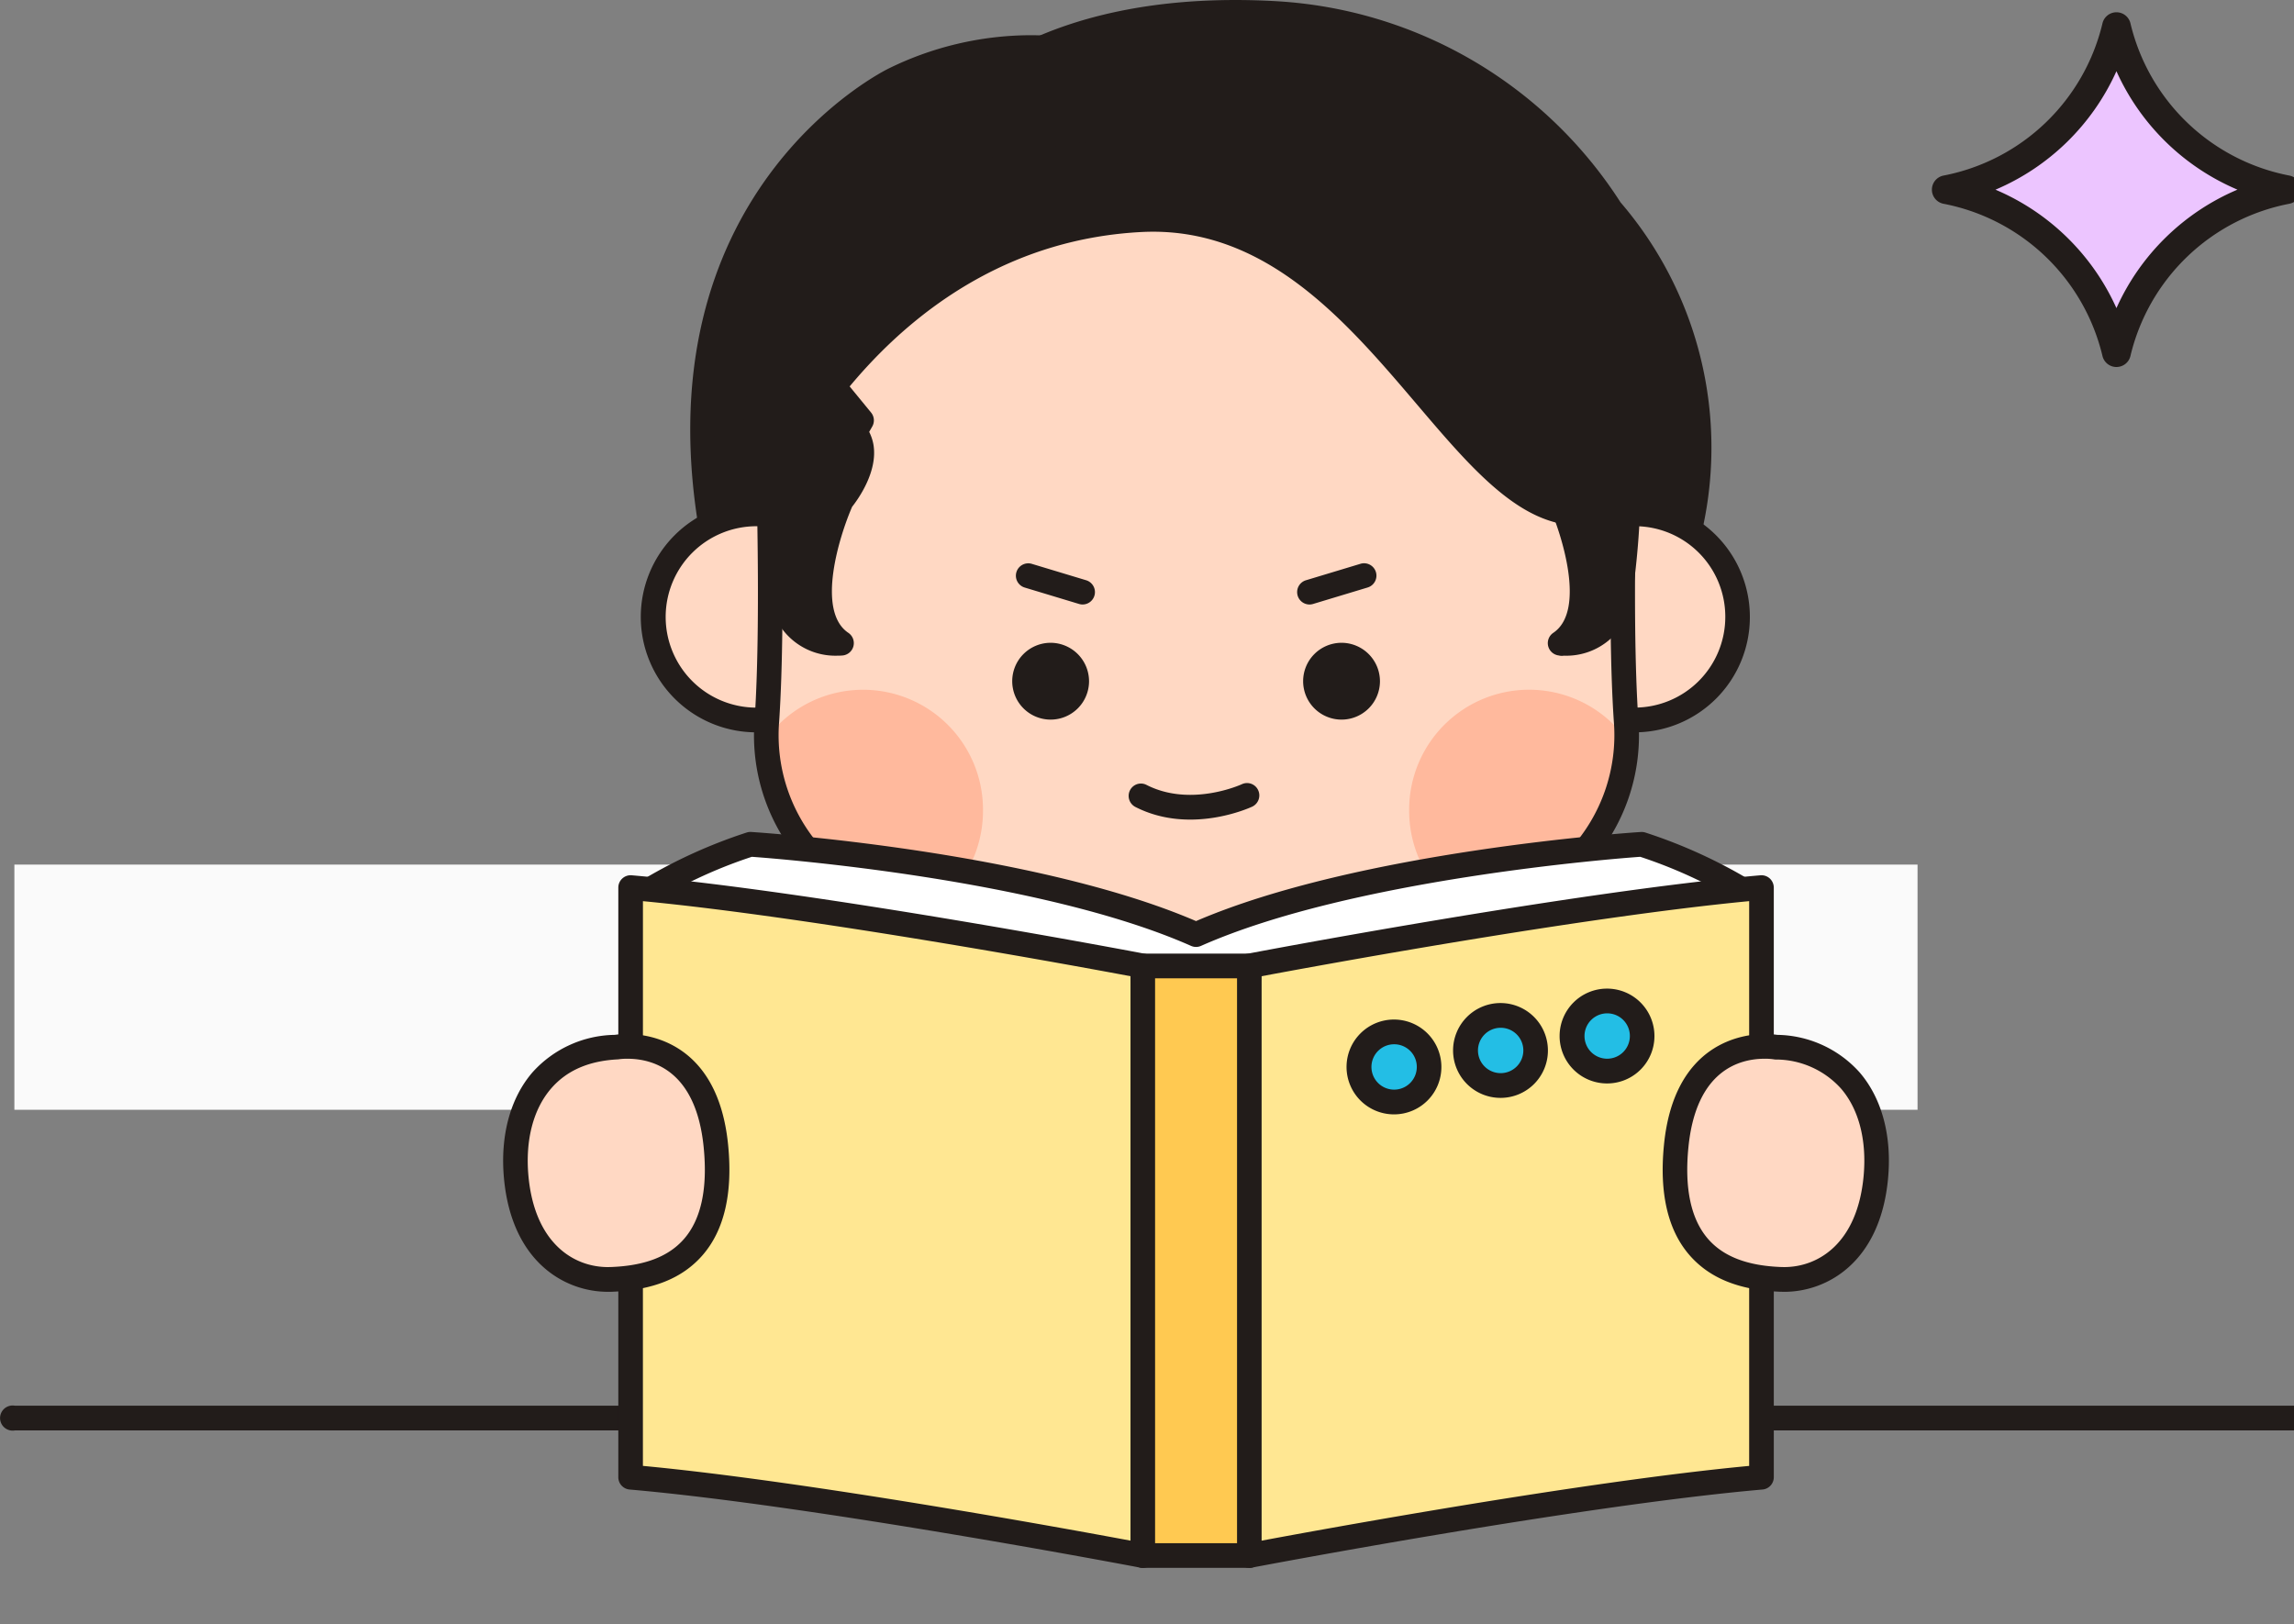
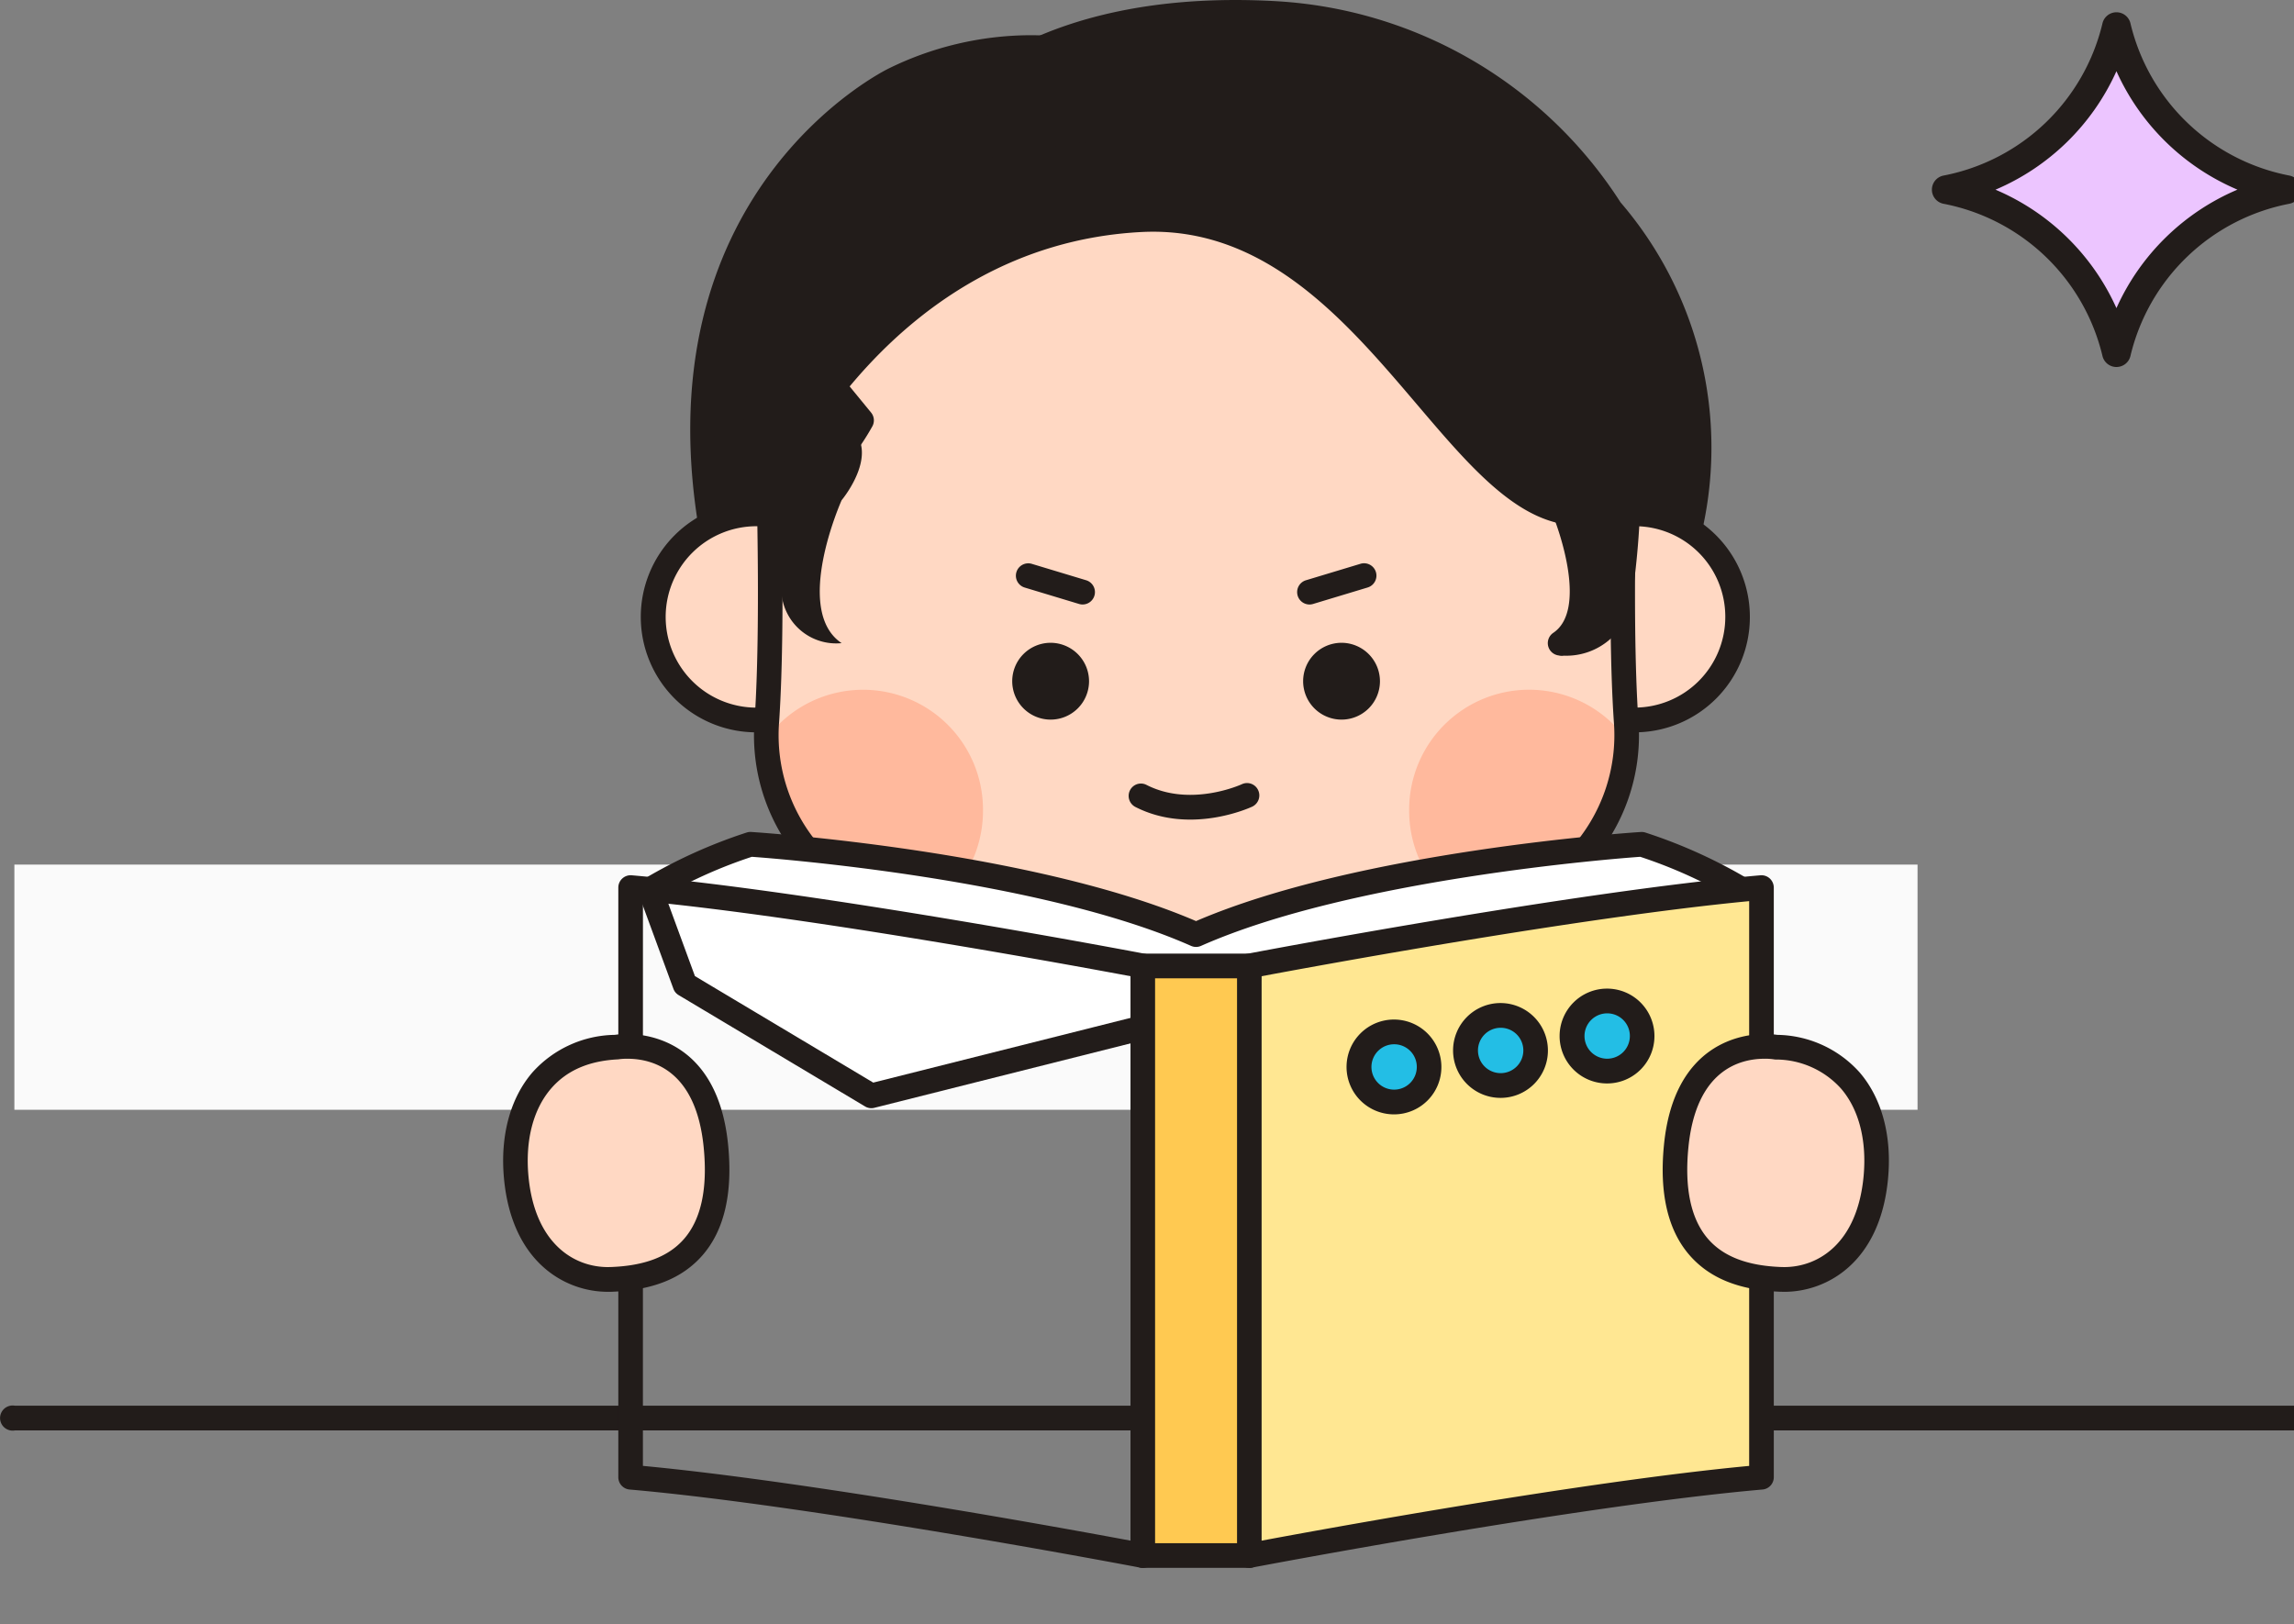
<svg xmlns="http://www.w3.org/2000/svg" width="274" height="194" viewBox="0 0 274 194">
  <rect x="0" y="0" width="274" height="194" fill="#808080" stroke="none" />
  <defs>
    <clipPath id="clip-path">
      <rect id="사각형_155" data-name="사각형 155" width="275" height="194" fill="none" />
    </clipPath>
    <clipPath id="clip-아트보드_23">
      <rect width="274" height="194" />
    </clipPath>
  </defs>
  <g id="아트보드_23" data-name="아트보드 – 23" clip-path="url(#clip-아트보드_23)">
    <g id="그룹_329" data-name="그룹 329" transform="translate(-876.522 -2189.523)">
      <g id="그룹_90" data-name="그룹 90" transform="translate(876.522 2189.523)">
        <rect id="사각형_153" data-name="사각형 153" width="227.319" height="29.288" transform="translate(1.717 103.279)" fill="#fafafa" />
        <g id="그룹_75" data-name="그룹 75" transform="translate(0 0)">
          <g id="그룹_74" data-name="그룹 74" clip-path="url(#clip-path)">
            <path id="패스_1118" data-name="패스 1118" d="M275.995,88.19H1.767a1.5,1.5,0,1,1,0-2.955H275.995a1.5,1.5,0,1,1,0,2.955" transform="translate(0 82.679)" fill="#221c1a" />
            <path id="패스_1119" data-name="패스 1119" d="M80.119,5.713c-13.7-6.9-28.384.985-28.384.985s-29.42,13.79-21.59,55.16l10.766,5.91,44.534-29.55L90.032,14.58Z" transform="translate(55.079 2.799)" fill="#221c1a" />
            <path id="패스_1120" data-name="패스 1120" d="M41.623,69.972a1.438,1.438,0,0,1-.7-.181l-10.767-5.91a1.476,1.476,0,0,1-.74-1.019C21.462,20.848,51.524,6.229,51.826,6.087A38.655,38.655,0,0,1,68.49,2.135a28.65,28.65,0,0,1,13,2.983,1.447,1.447,0,0,1,.321.219L91.718,14.2a1.488,1.488,0,0,1,.468,1.387L87.6,39.228a1.474,1.474,0,0,1-.632.95L42.431,69.728a1.453,1.453,0,0,1-.808.244m-9.451-8.349,9.381,5.15L84.834,38.052l4.309-22.2L80,7.675A25.777,25.777,0,0,0,68.49,5.09,36.4,36.4,0,0,0,53.137,8.729c-1.22.577-28.036,13.741-20.965,52.895" transform="translate(54.367 2.072)" fill="#221c1a" />
            <path id="패스_1121" data-name="패스 1121" d="M45.275,10.246S55.552-.589,81.492.888a50.726,50.726,0,0,1,40.073,23.475,43.808,43.808,0,0,1,8.809,40.551c-6.851,24.133-78.793-13.3-78.793-13.3Z" transform="translate(70.836 0.728)" fill="#221c1a" />
            <path id="패스_1122" data-name="패스 1122" d="M116.46,75.225c-23.111,0-63.143-20.689-64.836-21.57a1.47,1.47,0,0,1-.777-1.089L44.542,11.2a1.48,1.48,0,0,1,.392-1.241C45.317,9.549,54.637,0,77.433,0c1.586,0,3.218.045,4.859.14a52.39,52.39,0,0,1,41.148,24.03A44.928,44.928,0,0,1,132.5,66.047c-1.729,6.091-7.127,9.178-16.044,9.178M53.635,51.37c5.375,2.726,42,20.9,62.825,20.9,7.552,0,11.876-2.3,13.217-7.035a42.553,42.553,0,0,0-8.453-39.12,1.391,1.391,0,0,1-.172-.217A49.486,49.486,0,0,0,82.127,3.091c-1.586-.091-3.165-.136-4.694-.136-18.675,0-27.729,6.718-29.87,8.57Z" transform="translate(70.119 0.001)" fill="#221c1a" />
            <path id="패스_1123" data-name="패스 1123" d="M103.951,43.469A12.235,12.235,0,1,1,91.717,31.156a12.274,12.274,0,0,1,12.235,12.313" transform="translate(103.591 30.222)" fill="#ffd8c3" />
            <path id="패스_1124" data-name="패스 1124" d="M92.435,57.984a13.789,13.789,0,1,1,13.7-13.788,13.76,13.76,0,0,1-13.7,13.788m0-24.623A10.834,10.834,0,1,0,103.2,44.2,10.812,10.812,0,0,0,92.435,33.361" transform="translate(102.873 29.495)" fill="#221c1a" />
            <path id="패스_1125" data-name="패스 1125" d="M50.364,43.469A12.234,12.234,0,1,1,38.13,31.156,12.273,12.273,0,0,1,50.364,43.469" transform="translate(52.281 30.222)" fill="#ffd8c3" />
            <path id="패스_1126" data-name="패스 1126" d="M38.848,57.984A13.789,13.789,0,1,1,52.551,44.2a13.761,13.761,0,0,1-13.7,13.788m0-24.623A10.834,10.834,0,1,0,49.614,44.2,10.812,10.812,0,0,0,38.848,33.361" transform="translate(51.563 29.495)" fill="#221c1a" />
            <path id="패스_1127" data-name="패스 1127" d="M86.5,10.82c46.917.985,48.907,28.731,48.907,28.731s-.92,22.653,0,36.116-9.2,29.221-51.205,30.535H83.98c-42.005-1.314-52.122-17.072-51.2-30.535s0-36.116,0-36.116S34.769,11.805,81.682,10.82Z" transform="translate(58.815 10.496)" fill="#ffd8c3" />
            <path id="패스_1128" data-name="패스 1128" d="M58.591,56.267a14.324,14.324,0,0,0-25.865-8.6c.147,7.947,4.4,16.377,16.856,22a14.441,14.441,0,0,0,9.009-13.4" transform="translate(58.82 40.568)" fill="#ffb99d" />
            <path id="패스_1129" data-name="패스 1129" d="M97.9,47.785a14.326,14.326,0,0,0-25.957,8.483A14.439,14.439,0,0,0,81,69.684c12.426-5.595,16.708-13.977,16.9-21.9" transform="translate(96.37 40.568)" fill="#ffb99d" />
            <path id="패스_1130" data-name="패스 1130" d="M84.921,108.407H84.7c-22.835-.713-38.528-5.678-46.689-14.751A23.059,23.059,0,0,1,32.03,76.292c.9-13.227.008-35.728,0-35.953.025-.457,2.643-29.266,50.342-30.269h4.853c47.729,1,50.348,29.812,50.372,30.1-.008.394-.906,22.9,0,36.122a23.065,23.065,0,0,1-5.984,17.366c-8.159,9.072-23.853,14.036-46.64,14.747l-.047,0M87.19,13.025H82.4c-44.855.944-47.355,26.286-47.439,27.365.012.055.914,22.716,0,36.1a20.164,20.164,0,0,0,5.227,15.177c7.607,8.457,22.6,13.093,44.56,13.782l.151,0c21.95-.689,36.933-5.325,44.538-13.778a20.184,20.184,0,0,0,5.231-15.179c-.918-13.388-.012-36.049,0-36.278-.08-.906-2.58-26.248-47.47-27.192" transform="translate(58.097 9.769)" fill="#221c1a" />
            <path id="패스_1131" data-name="패스 1131" d="M33.915,49.568S46.791,19.359,78.067,17.718s40.167,47.938,60.4,31.849c0,0,.92-8.865.309-10.835s-9.2-31.52-51.822-29.879-55.8,11.164-54.886,40.385Z" transform="translate(58.152 8.525)" fill="#221c1a" />
            <path id="패스_1132" data-name="패스 1132" d="M131.268,54.99c-7.143,0-12.871-6.733-19.5-14.527-8.488-9.972-18.154-21.321-32.906-20.541C48.9,21.5,36.107,50.586,35.98,50.881a1.467,1.467,0,0,1-1.605.871l-1.838-.329a1.478,1.478,0,0,1-1.214-1.407C30.38,19.966,44.059,9.785,87.62,8.106c41.265-1.619,51.622,25.527,53.255,30.842.675,2.171,0,9.352-.225,11.5a1.5,1.5,0,0,1-.552,1c-2.993,2.378-5.88,3.534-8.83,3.534M80.3,16.93c15.312,0,25.08,11.483,33.7,21.613,6.16,7.24,11.483,13.493,17.271,13.493a10.907,10.907,0,0,0,6.523-2.524c.39-3.989.611-8.625.305-9.61-1.552-5.043-11.324-30.34-50.366-28.845-40.8,1.572-53.7,10.236-53.511,36.745,3.545-6.793,17.334-29.4,44.491-30.831.534-.026,1.067-.041,1.59-.041" transform="translate(57.433 7.796)" fill="#221c1a" />
            <path id="패스_1133" data-name="패스 1133" d="M56.9,43.594a4.588,4.588,0,1,1-4.589-4.618A4.6,4.6,0,0,1,56.9,43.594" transform="translate(73.178 37.808)" fill="#221c1a" />
            <path id="패스_1134" data-name="패스 1134" d="M74.648,43.594a4.588,4.588,0,1,1-4.589-4.618,4.6,4.6,0,0,1,4.589,4.618" transform="translate(90.177 37.808)" fill="#221c1a" />
            <path id="패스_1135" data-name="패스 1135" d="M55.933,39.079a1.517,1.517,0,0,1-.425-.061l-6.523-1.97a1.478,1.478,0,0,1,.842-2.833l6.526,1.97a1.48,1.48,0,0,1-.421,2.894" transform="translate(73.386 33.13)" fill="#221c1a" />
            <path id="패스_1136" data-name="패스 1136" d="M66.572,39.08a1.48,1.48,0,0,1-.421-2.894l6.526-1.97a1.478,1.478,0,0,1,.846,2.833L67,39.019a1.507,1.507,0,0,1-.425.061" transform="translate(89.826 33.13)" fill="#221c1a" />
            <path id="패스_1137" data-name="패스 1137" d="M55.988,47.572a1.443,1.443,0,0,1,.969.128c5.3,2.709,11.328-.051,11.389-.081a1.461,1.461,0,0,1,1.95.715,1.484,1.484,0,0,1-.713,1.966c-.3.138-7.394,3.386-13.955.033a1.487,1.487,0,0,1-.644-1.986,1.471,1.471,0,0,1,1-.776" transform="translate(79.982 46.058)" fill="#221c1a" />
            <path id="패스_1138" data-name="패스 1138" d="M31.365,39.384s8.155.331,14.028-10.177l-6.2-7.553s-6.524,15.431-7.83,17.73" transform="translate(57.517 21.005)" fill="#221c1a" />
            <path id="패스_1139" data-name="패스 1139" d="M32.167,41.59h-.143a1.465,1.465,0,0,1-1.225-.76,1.487,1.487,0,0,1,.01-1.45c1.036-1.826,5.949-13.305,7.754-17.574a1.462,1.462,0,0,1,2.482-.362L47.242,29a1.476,1.476,0,0,1,.147,1.663C41.452,41.285,33.1,41.59,32.167,41.59M40.316,25.2c-1.4,3.29-4.027,9.409-5.693,13.039,2.486-.713,6.382-2.691,9.7-8.154Z" transform="translate(56.799 20.277)" fill="#221c1a" />
            <path id="패스_1140" data-name="패스 1140" d="M33.146,33.473a98.448,98.448,0,0,0,.979,12.805,6.556,6.556,0,0,0,7.178,5.91c-5.873-3.94,0-17.072,0-17.072s5.223-6.239.329-9.194-8.486,7.551-8.486,7.551" transform="translate(59.222 24.637)" fill="#221c1a" />
-             <path id="패스_1141" data-name="패스 1141" d="M41.559,54.411a7.91,7.91,0,0,1-8.167-7.187,98.882,98.882,0,0,1-1-13.024,1.492,1.492,0,0,1,.08-.481c.317-.93,3.242-9.072,8.126-9.072a4.8,4.8,0,0,1,2.5.735,5.464,5.464,0,0,1,2.727,3.834c.54,3.239-1.875,6.556-2.549,7.409-1.511,3.471-4.34,12.448-.448,15.061a1.483,1.483,0,0,1-.662,2.7,6.127,6.127,0,0,1-.615.026M35.334,34.449a98.672,98.672,0,0,0,.959,12.338,5.188,5.188,0,0,0,2.282,3.9c-2.106-5.878,1.9-14.976,2.108-15.449A1.365,1.365,0,0,1,40.9,34.9c.673-.814,2.353-3.329,2.04-5.2a2.527,2.527,0,0,0-1.343-1.781A1.907,1.907,0,0,0,40.6,27.6c-1.946,0-4.248,4-5.268,6.846" transform="translate(58.504 23.91)" fill="#221c1a" />
            <path id="패스_1142" data-name="패스 1142" d="M81.15,31.14s5.873,13.132,0,17.072a6.554,6.554,0,0,0,7.176-5.91A98.449,98.449,0,0,0,89.305,29.5Z" transform="translate(105.188 28.613)" fill="#221c1a" />
            <path id="패스_1143" data-name="패스 1143" d="M82.331,50.435a1.382,1.382,0,0,1-.615-.024,1.483,1.483,0,0,1-.662-2.7c3.968-2.661.967-11.9-.529-15.236a1.49,1.49,0,0,1,.035-1.28,1.475,1.475,0,0,1,1.016-.774l8.155-1.643a1.46,1.46,0,0,1,1.22.305,1.486,1.486,0,0,1,.54,1.143,98.73,98.73,0,0,1-1,13.026,7.906,7.906,0,0,1-8.163,7.185m1.56-17.468c1.112,3,3.013,9.294,1.423,13.743a5.178,5.178,0,0,0,2.279-3.9,97.3,97.3,0,0,0,.924-10.776Z" transform="translate(104.469 27.886)" fill="#221c1a" />
            <path id="패스_1144" data-name="패스 1144" d="M144.057,51.195S110.19,53.4,90.836,61.979C71.483,53.4,37.616,51.195,37.616,51.195a60.177,60.177,0,0,0-11.99,5.418l4.16,11.328,22.267,13.3L90.836,71.48l38.785,9.757,22.267-13.3,4.16-11.328a60.177,60.177,0,0,0-11.99-5.418" transform="translate(52.021 49.66)" fill="#fff" />
            <path id="패스_1145" data-name="패스 1145" d="M130.339,83.443a1.463,1.463,0,0,1-.358-.045L91.554,73.731,53.125,83.4a1.448,1.448,0,0,1-1.1-.164l-22.267-13.3a1.44,1.44,0,0,1-.626-.756l-4.16-11.328a1.48,1.48,0,0,1,.621-1.779A61.038,61.038,0,0,1,37.923,50.5a1.5,1.5,0,0,1,.507-.053c1.378.089,33.685,2.277,53.124,10.646C110.992,52.727,143.3,50.538,144.68,50.45a1.61,1.61,0,0,1,.505.053,60.979,60.979,0,0,1,12.335,5.571,1.479,1.479,0,0,1,.622,1.779l-4.16,11.328a1.486,1.486,0,0,1-.626.756l-22.267,13.3a1.437,1.437,0,0,1-.75.209M31.7,67.664,53,80.386l38.2-9.612a1.446,1.446,0,0,1,.711,0l38.2,9.612,21.3-12.722L154.957,58a57.067,57.067,0,0,0-10.346-4.586c-3.165.227-34.455,2.661-52.464,10.642a1.463,1.463,0,0,1-1.186,0c-18.007-7.98-49.3-10.415-52.464-10.642A56.8,56.8,0,0,0,28.153,58Z" transform="translate(51.303 48.934)" fill="#221c1a" />
-             <path id="패스_1146" data-name="패스 1146" d="M85.611,133.605s-38.662-7.388-61.173-9.358V53.82c22.512,1.97,61.173,9.358,61.173,9.358l1.958,36.2Z" transform="translate(50.884 52.207)" fill="#ffe792" />
            <path id="패스_1147" data-name="패스 1147" d="M86.329,135.812a1.311,1.311,0,0,1-.276-.028c-.384-.073-38.844-7.4-61.025-9.336a1.476,1.476,0,0,1-1.341-1.472V54.549a1.473,1.473,0,0,1,1.593-1.474c22.33,1.954,60.933,9.3,61.324,9.379A1.481,1.481,0,0,1,87.8,63.826l1.958,36.2-1.961,34.394a1.472,1.472,0,0,1-1.464,1.393M26.624,123.625c19.789,1.864,50.879,7.555,58.337,8.948l1.862-32.552L84.928,65.143c-6.368-1.192-38.141-7.053-58.3-8.977Z" transform="translate(50.166 51.48)" fill="#221c1a" />
            <path id="패스_1148" data-name="패스 1148" d="M63.147,133.605s38.662-7.388,61.173-9.358V53.82c-22.512,1.97-61.173,9.358-61.173,9.358l-1.958,36.2Z" transform="translate(86.075 52.207)" fill="#ffe792" />
            <path id="패스_1149" data-name="패스 1149" d="M63.865,135.81a1.478,1.478,0,0,1-.906-.311,1.494,1.494,0,0,1-.562-1.082l-1.958-34.229L62.4,63.824a1.475,1.475,0,0,1,1.194-1.369c.386-.075,38.992-7.427,61.318-9.379a1.476,1.476,0,0,1,1.12.382,1.5,1.5,0,0,1,.478,1.089v70.428a1.476,1.476,0,0,1-1.341,1.472c-22.183,1.942-60.643,9.263-61.028,9.336a1.3,1.3,0,0,1-.272.028m1.4-70.666-1.9,35.041,1.862,32.389c7.456-1.393,38.548-7.084,58.337-8.948V56.164c-20.165,1.927-51.936,7.787-58.3,8.979" transform="translate(85.356 51.48)" fill="#221c1a" />
            <rect id="사각형_154" data-name="사각형 154" width="12.724" height="70.428" transform="translate(136.497 115.385)" fill="#ffc951" />
            <path id="패스_1150" data-name="패스 1150" d="M69.131,131.2H56.407a1.472,1.472,0,0,1-1.468-1.477V59.3a1.472,1.472,0,0,1,1.468-1.478H69.131A1.473,1.473,0,0,1,70.6,59.3v70.428a1.473,1.473,0,0,1-1.468,1.477m-11.256-2.955h9.788V60.776H57.875Z" transform="translate(80.09 56.088)" fill="#221c1a" />
            <path id="패스_1151" data-name="패스 1151" d="M77.228,66.756a4.16,4.16,0,1,1-4.16-4.186,4.172,4.172,0,0,1,4.16,4.186" transform="translate(93.466 60.694)" fill="#23bee5" />
            <path id="패스_1152" data-name="패스 1152" d="M73.786,73.148a5.664,5.664,0,1,1,5.628-5.664,5.651,5.651,0,0,1-5.628,5.664m0-8.373a2.709,2.709,0,1,0,2.692,2.709,2.7,2.7,0,0,0-2.692-2.709" transform="translate(92.748 59.967)" fill="#221c1a" />
            <path id="패스_1153" data-name="패스 1153" d="M83.728,65.756a4.16,4.16,0,1,1-4.16-4.186,4.172,4.172,0,0,1,4.16,4.186" transform="translate(99.69 59.724)" fill="#23bee5" />
            <path id="패스_1154" data-name="패스 1154" d="M80.286,72.148a5.664,5.664,0,1,1,5.628-5.664,5.651,5.651,0,0,1-5.628,5.664m0-8.373a2.709,2.709,0,1,0,2.692,2.709,2.7,2.7,0,0,0-2.692-2.709" transform="translate(98.972 58.997)" fill="#221c1a" />
            <path id="패스_1155" data-name="패스 1155" d="M90.228,64.881a4.16,4.16,0,1,1-4.16-4.186,4.172,4.172,0,0,1,4.16,4.186" transform="translate(105.914 58.875)" fill="#23bee5" />
            <path id="패스_1156" data-name="패스 1156" d="M86.786,71.273a5.664,5.664,0,1,1,5.628-5.664,5.651,5.651,0,0,1-5.628,5.664m0-8.373a2.709,2.709,0,1,0,2.692,2.709A2.7,2.7,0,0,0,86.786,62.9" transform="translate(105.196 58.148)" fill="#221c1a" />
            <path id="패스_1157" data-name="패스 1157" d="M100.234,63.544s-10.557-1.968-11.925,11.8,7.039,15.736,12.511,15.935,10.555-3.739,11.34-12.2-3.326-15.149-11.925-15.541" transform="translate(111.901 61.545)" fill="#ffd8c3" />
            <path id="패스_1158" data-name="패스 1158" d="M101.922,93.494h0l-.44-.008c-4.917-.179-8.472-1.611-10.874-4.381-2.592-2.985-3.616-7.419-3.042-13.177C88.785,63.65,97.085,62.7,99.6,62.7a10.171,10.171,0,0,1,1.5.1,13.476,13.476,0,0,1,9.817,4.466c2.668,3.089,3.886,7.594,3.414,12.683-.924,10-7.264,13.546-12.413,13.546M99.6,65.652c-3.013,0-8.2,1.371-9.114,10.569-.489,4.913.3,8.593,2.331,10.941,1.84,2.12,4.706,3.223,8.768,3.371l.337.006c4.1,0,8.746-2.855,9.488-10.867.393-4.275-.566-7.99-2.707-10.465a10.5,10.5,0,0,0-7.822-3.461,1.129,1.129,0,0,1-.2-.024,7.274,7.274,0,0,0-1.083-.071" transform="translate(111.183 60.817)" fill="#221c1a" />
            <path id="패스_1159" data-name="패스 1159" d="M29.429,63.544s10.557-1.968,11.925,11.8S34.317,91.083,28.844,91.282s-10.553-3.739-11.34-12.2S20.83,63.936,29.429,63.544" transform="translate(44.155 61.545)" fill="#ffd8c3" />
            <path id="패스_1160" data-name="패스 1160" d="M29.172,93.494c-5.144,0-11.485-3.548-12.413-13.544-.47-5.09.744-9.6,3.416-12.685A13.472,13.472,0,0,1,29.992,62.8a10.137,10.137,0,0,1,1.5-.1c2.515,0,10.817.953,12.037,13.231.572,5.758-.45,10.191-3.04,13.177-2.4,2.77-5.959,4.2-10.876,4.381Zm2.322-27.842a7.028,7.028,0,0,0-1.088.073c-3.527.173-6.16,1.338-8.016,3.483-2.14,2.474-3.1,6.19-2.707,10.467.746,8.01,5.391,10.865,9.49,10.865l.337-.006c4.062-.148,6.93-1.251,8.77-3.373,2.034-2.346,2.819-6.026,2.331-10.939-.914-9.2-6.1-10.569-9.116-10.569" transform="translate(43.437 60.817)" fill="#221c1a" />
          </g>
        </g>
      </g>
      <path id="패스_1230" data-name="패스 1230" d="M134.347,44.384a25.976,25.976,0,0,1-20.322-19.472A25.988,25.988,0,0,1,93.7,44.384a25.976,25.976,0,0,1,20.326,19.468,25.965,25.965,0,0,1,20.322-19.468" transform="translate(1015.294 2167.684)" fill="#ecc5ff" />
      <path id="패스_1231" data-name="패스 1231" d="M114.991,66.536a1.717,1.717,0,0,1-1.672-1.319A24.241,24.241,0,0,0,94.34,47.037a1.716,1.716,0,0,1,0-3.371,24.247,24.247,0,0,0,18.98-18.185,1.717,1.717,0,0,1,3.341,0,24.242,24.242,0,0,0,18.975,18.183,1.716,1.716,0,0,1,0,3.371,24.23,24.23,0,0,0-18.975,18.178,1.712,1.712,0,0,1-1.669,1.321M100.534,45.351A27.7,27.7,0,0,1,114.987,59.5a27.714,27.714,0,0,1,14.455-14.151A27.731,27.731,0,0,1,114.987,31.2a27.719,27.719,0,0,1-14.453,14.155" transform="translate(1014.326 2166.828)" fill="#221c1a" />
    </g>
  </g>
</svg>